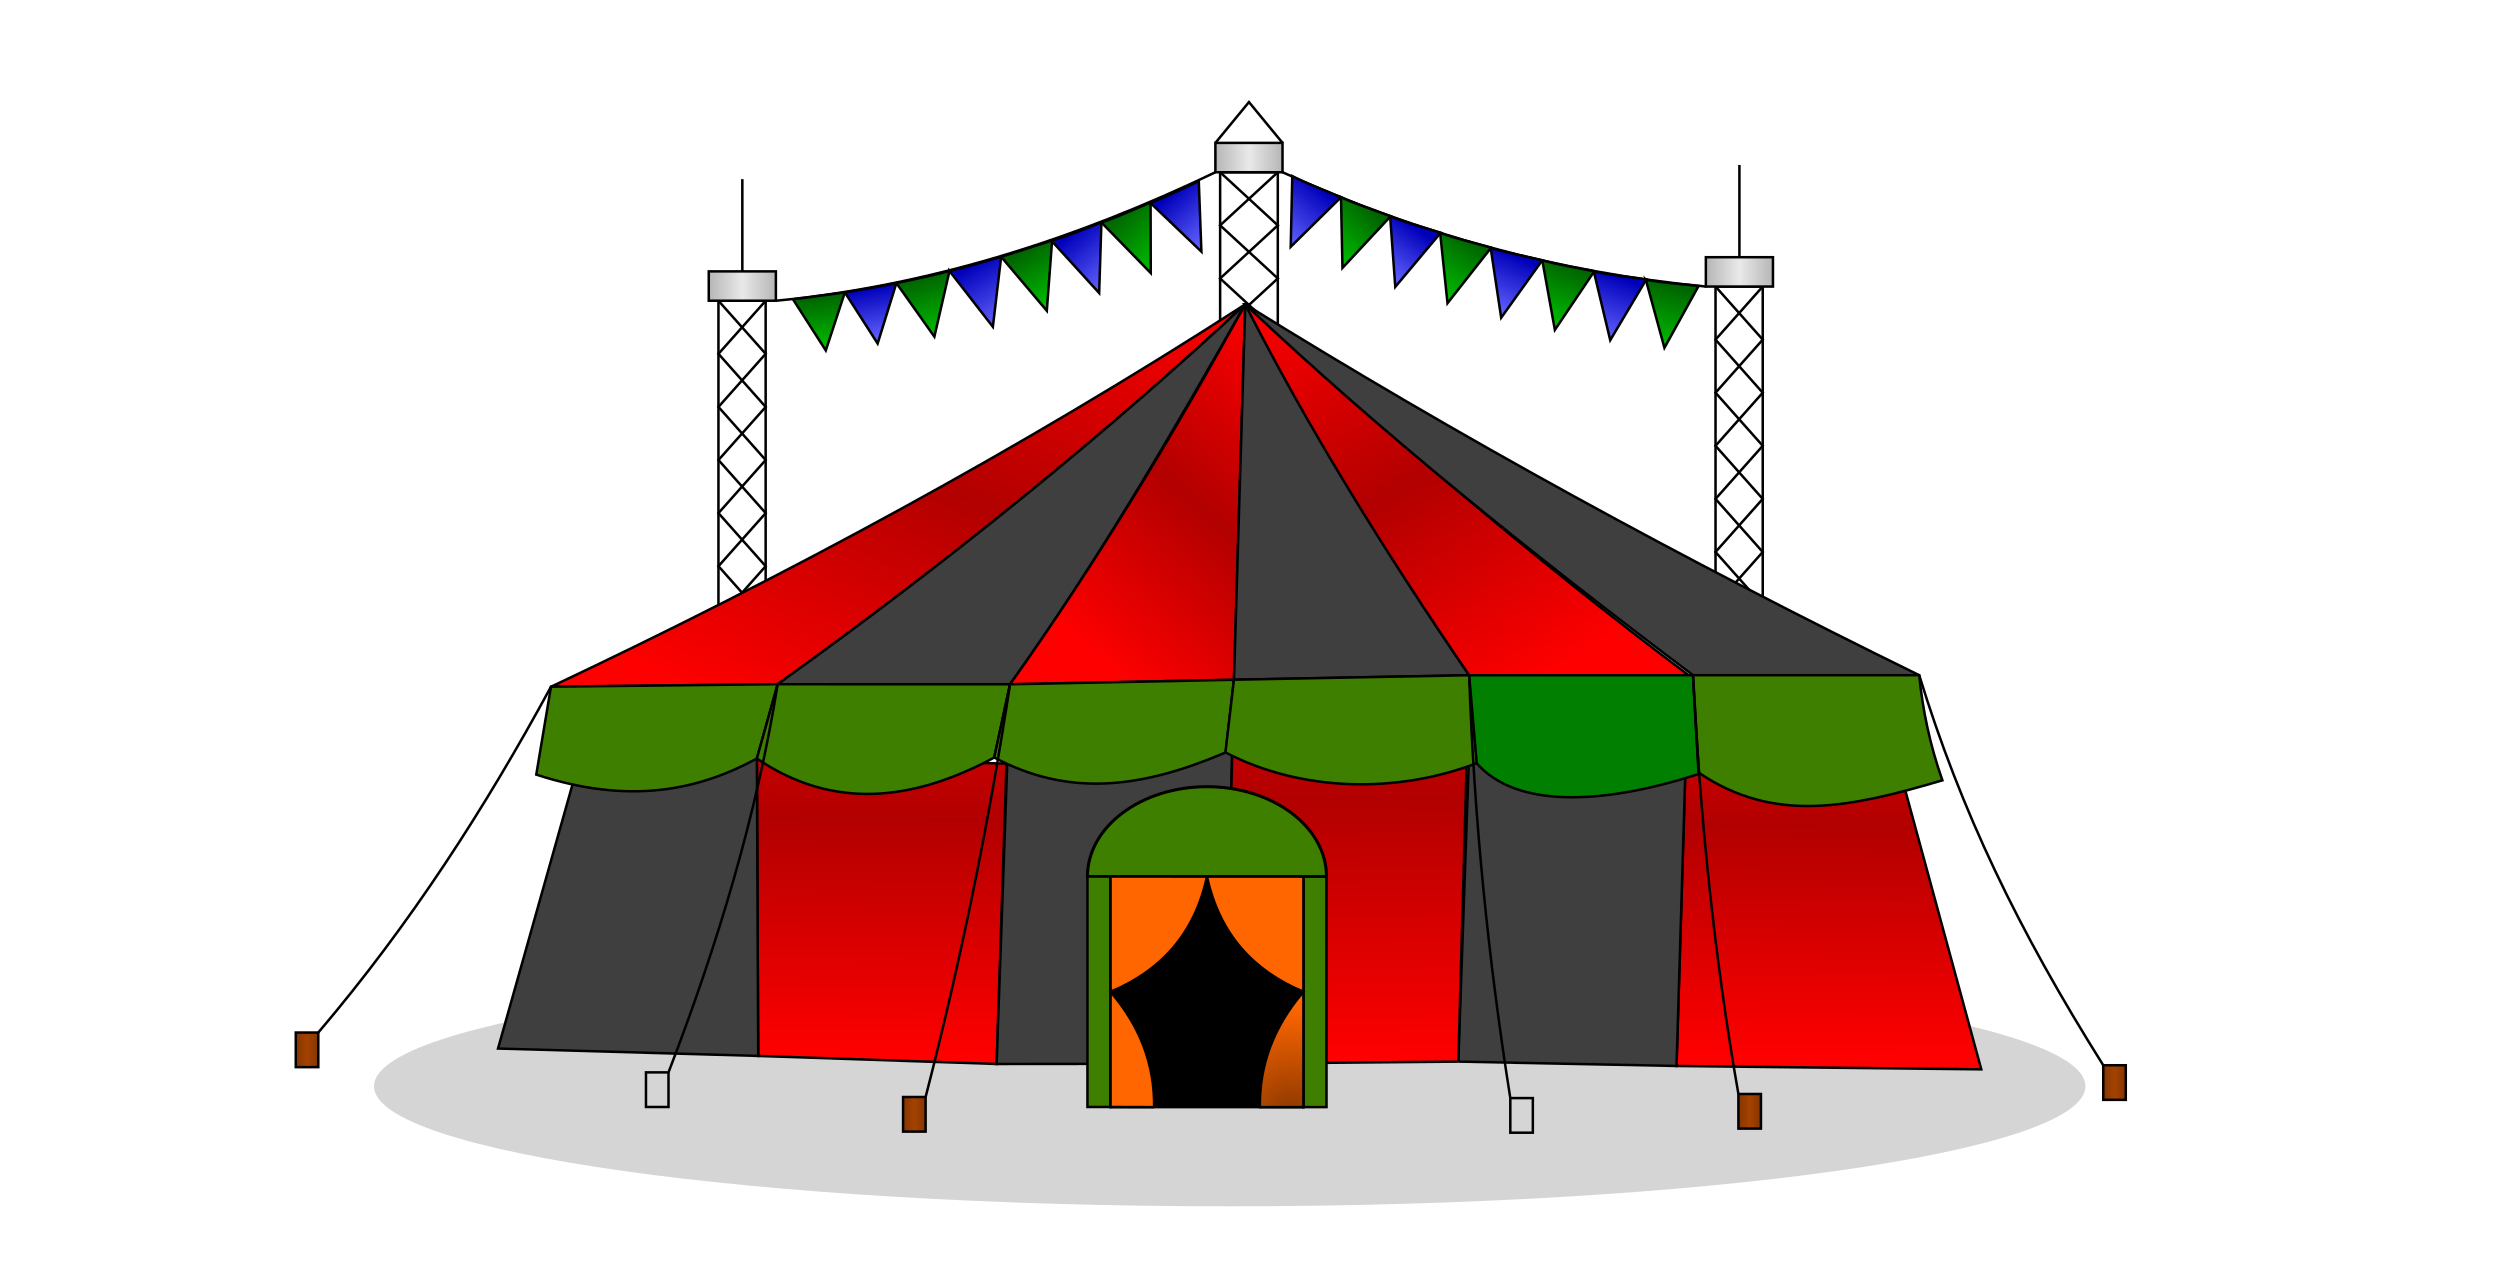
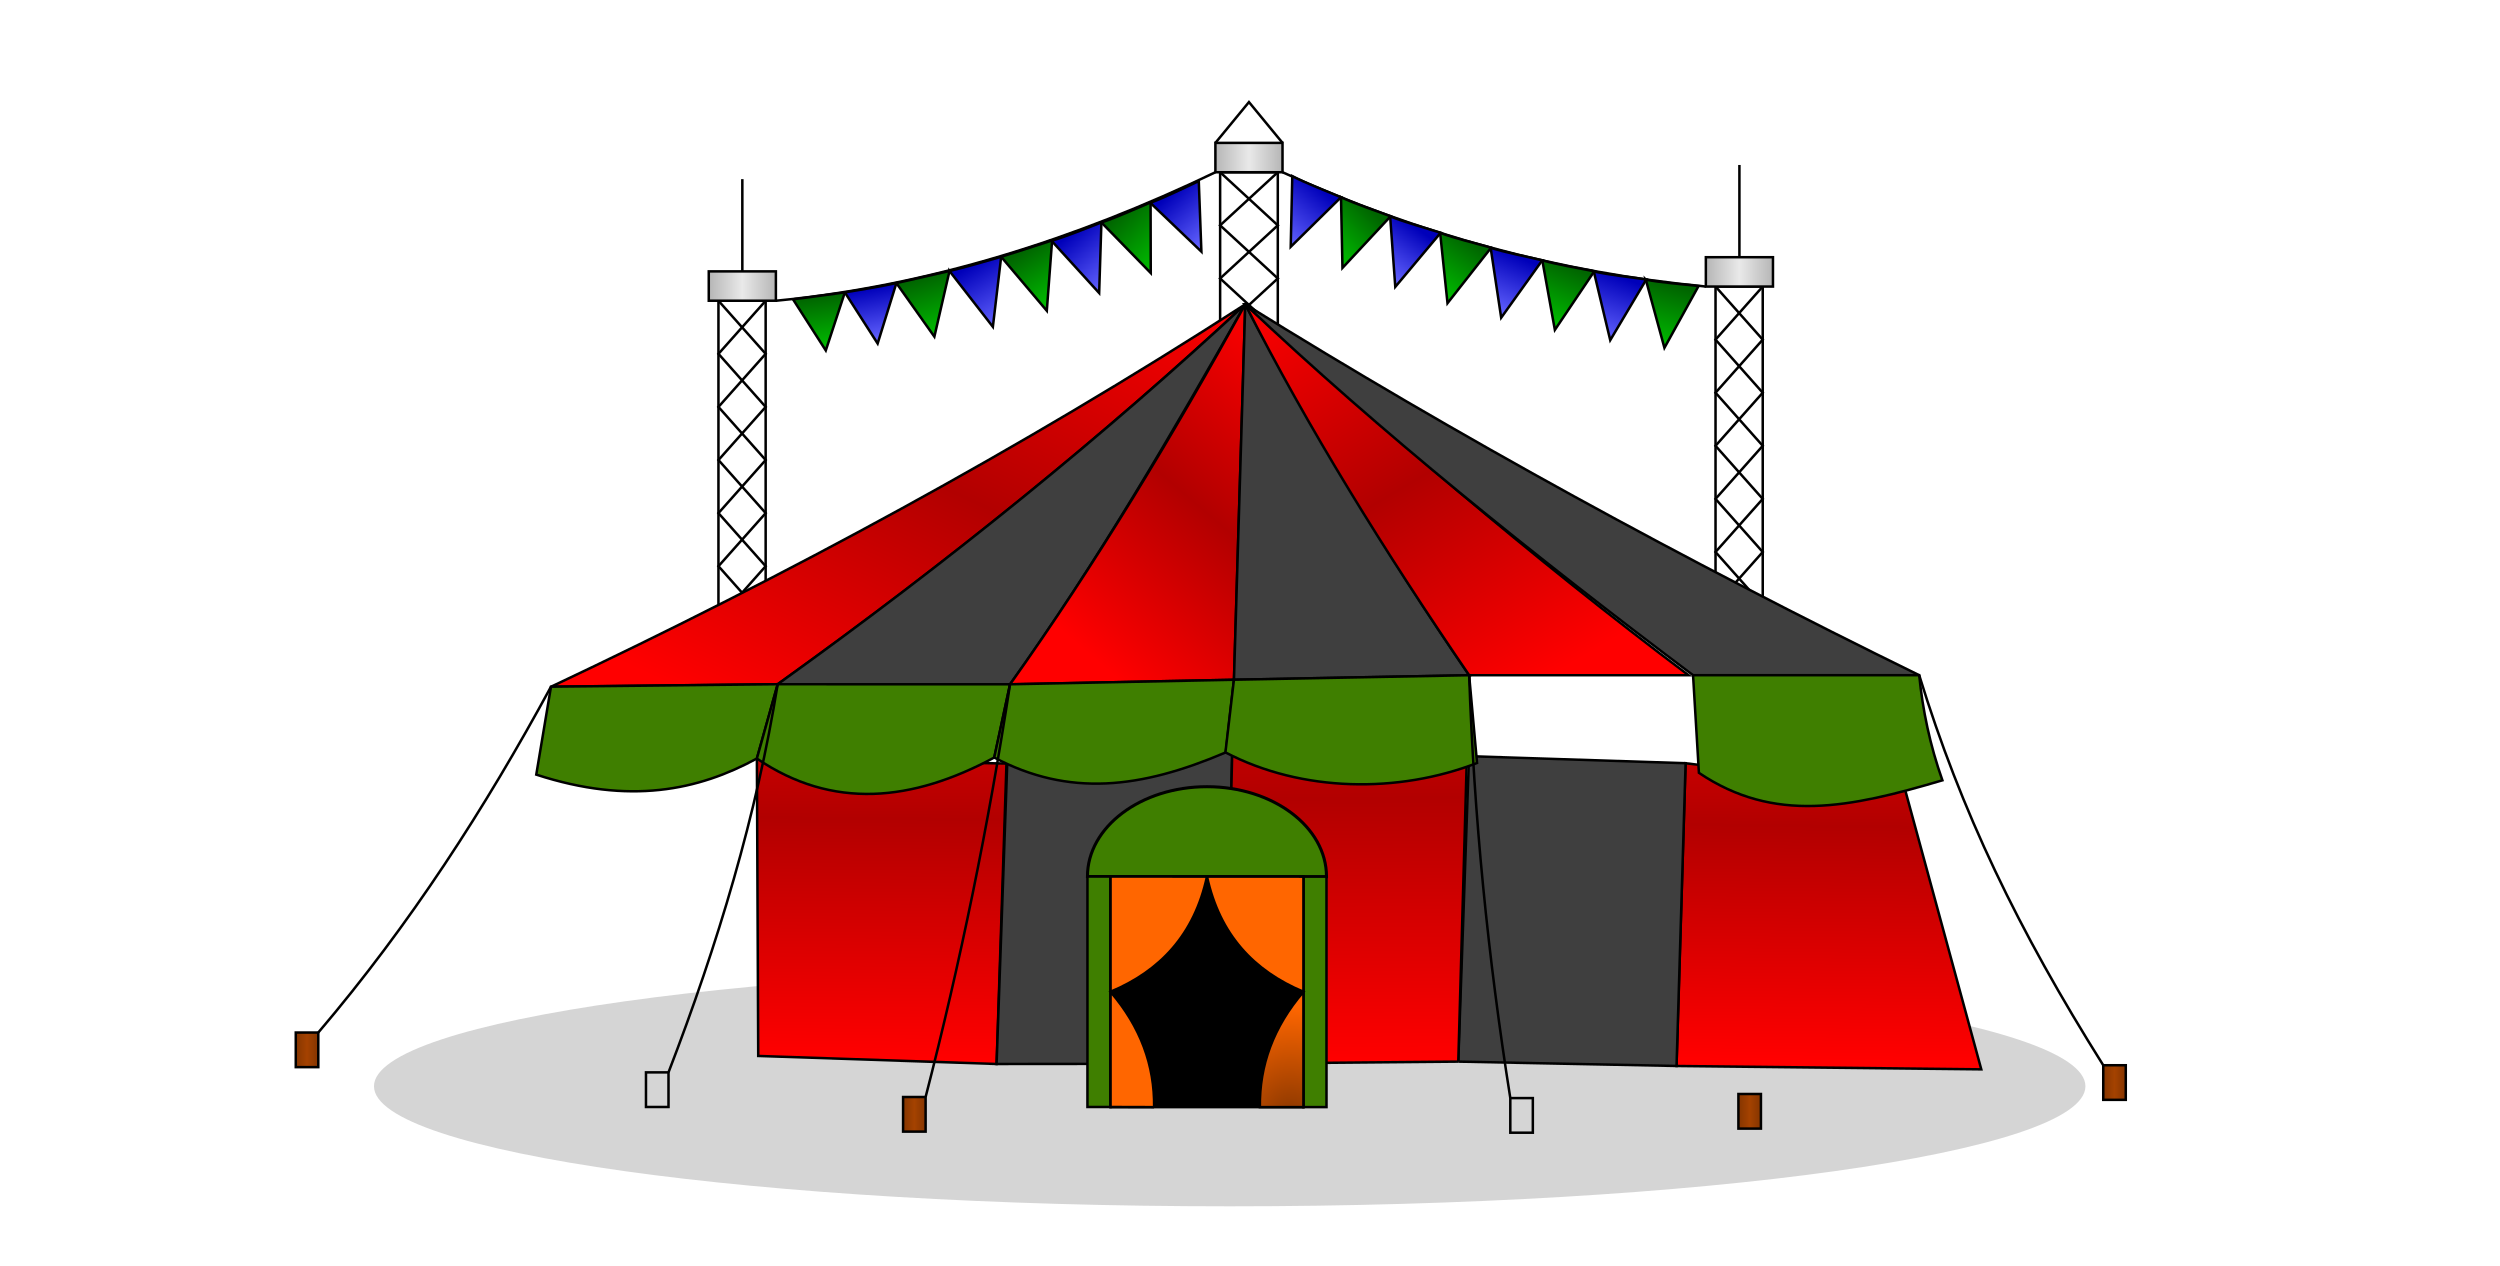
<svg xmlns="http://www.w3.org/2000/svg" xmlns:xlink="http://www.w3.org/1999/xlink" viewBox="0 0 993.45 502.9">
  <defs>
    <filter id="bd" color-interpolation-filters="sRGB">
      <feGaussianBlur stdDeviation="5" />
    </filter>
    <linearGradient id="ap" x1=".862" x2=".457" y1="1.019" y2=".108" xlink:href="#y" />
    <linearGradient id="aq" x1=".845" x2=".478" y1=".987" y2=".13" xlink:href="#z" />
    <linearGradient id="ar" x1=".963" x2=".438" y1=".995" y2=".121" xlink:href="#y" />
    <linearGradient id="ao" x1=".716" x2=".499" y1="1" y2=".102" xlink:href="#z" />
    <linearGradient id="as" x1="1.001" x2=".414" y1="1.004" y2=".102" xlink:href="#z" />
    <linearGradient id="ak" x1="-.027" x2="1.027" y1=".5" y2=".5">
      <stop stop-color="#b3b3b3" offset="0" />
      <stop stop-color="#e9e9e9" offset=".5" />
      <stop stop-color="#b3b3b3" offset="1" />
    </linearGradient>
    <linearGradient id="an" x1=".596" x2=".486" y1=".981" y2=".074" xlink:href="#z" />
    <linearGradient id="am" x1=".599" x2=".456" y1=".962" y2=".091" xlink:href="#y" />
    <linearGradient id="at" x1=".966" x2=".435" y1=".964" y2=".152" xlink:href="#y" />
    <linearGradient id="az" x1=".236" x2=".499" y1=".95" y2=".078" xlink:href="#z" />
    <linearGradient id="bb" x1=".327" x2=".507" y1="1.011" y2=".091" xlink:href="#z" />
    <linearGradient id="ba" x1=".301" x2=".563" y1="1.012" y2=".099" xlink:href="#y" />
    <linearGradient id="ay" x1=".196" x2=".468" y1=".958" y2=".111" xlink:href="#y" />
    <linearGradient id="ax" x1=".161" x2=".585" y1=".978" y2=".115" xlink:href="#z" />
    <linearGradient id="au" x1=".007" x2=".524" y1="1.014" y2=".134" xlink:href="#y" />
    <linearGradient id="aw" x1=".116" x2=".513" y1=".954" y2=".164" xlink:href="#y" />
    <linearGradient id="av" x1=".018" x2=".575" y1=".964" y2=".164" xlink:href="#z" />
    <linearGradient id="bf" x1=".476" y1=".994" xlink:href="#ah" />
    <linearGradient id="be" x1=".167" y1=".989" xlink:href="#ah" />
    <linearGradient id="bg" x1=".701" x2="0" y1=".995" xlink:href="#ah" />
    <linearGradient id="ah">
      <stop stop-color="#f00" offset="0" />
      <stop stop-color="#b20000" offset=".5" />
      <stop stop-color="#f00" offset="1" />
    </linearGradient>
    <linearGradient id="al">
      <stop stop-color="#803300" offset="0" />
      <stop stop-color="#a44200" offset=".5" />
      <stop stop-color="#803300" offset="1" />
    </linearGradient>
    <linearGradient id="y">
      <stop stop-color="#6363ff" offset="0" />
      <stop stop-color="#0000ba" offset="1" />
    </linearGradient>
    <linearGradient id="bh" x1=".391" x2=".374" y1="-.56" y2=".969" xlink:href="#ah" />
    <linearGradient id="aj" x1="-.08" x2="1.08" y1=".5" y2=".5" xlink:href="#al" />
    <linearGradient id="ai" x1="-.08" x2="1.08" y1=".5" y2=".5" xlink:href="#al" />
    <linearGradient id="z">
      <stop stop-color="#00be00" offset="0" />
      <stop stop-color="#006500" offset="1" />
    </linearGradient>
    <linearGradient id="bi" x1=".451" x2=".444" y1=".998" y2="-.363" xlink:href="#ah" />
    <linearGradient id="bj" x1=".462" x2=".472" y1=".983" y2="-.591" xlink:href="#ah" />
    <radialGradient id="bc" cx="471.17" cy="469.1" r="27.39" gradientTransform="matrix(1 0 0 1.192 0 -90.086)" gradientUnits="userSpaceOnUse">
      <stop stop-color="#823400" offset="0" />
      <stop stop-color="#f60" offset="1" />
    </radialGradient>
  </defs>
  <g transform="matrix(1.425 0 0 1.425 -158.22 -222.05)">
    <path d="m692.58 458.74c0 18.492-106.84 33.483-238.63 33.483s-238.63-14.991-238.63-33.483 106.84-33.483 238.63-33.483 238.63 14.991 238.63 33.483z" fill-opacity=".166" filter="url(#bd)" />
    <g stroke="#000">
      <g stroke-width=".702">
        <g fill="none">
          <path d="m602.59 324.56l-13.163-14.805 13.163-14.805-13.163-14.805 13.163-14.805-13.163-14.805 13.163-14.805" />
          <path d="m589.43 324.56l13.163-14.805-13.163-14.805 13.163-14.805-13.163-14.805 13.163-14.805-13.163-14.805" />
          <path d="m589.43 235.73h13.163v88.828h-13.163v-88.828z" />
          <path d="m311.38 239.69h13.163v88.828h-13.163v-88.828z" />
          <path d="m324.55 328.52l-13.163-14.805 13.163-14.805-13.163-14.805 13.163-14.805-13.163-14.805 13.163-14.805" />
          <path d="m311.38 328.52l13.163-14.805-13.163-14.805 13.163-14.805-13.163-14.805 13.163-14.805-13.163-14.805" />
          <path d="m451.28 248.28l16.081-14.808-16.081-14.808 16.081-14.808" />
          <path d="m467.36 248.28l-16.081-14.808 16.081-14.808-16.081-14.808" />
          <path d="m451.28 203.86h16.081v44.424h-16.081v-44.424z" />
        </g>
        <path d="m322.47 450.29l66.476 2.244 2.751-83.784-69.6-1.391 0.374 82.931z" fill="url(#bj)" />
-         <path d="m270.68 374.59l-20.768 73.637 72.553 2.057-0.374-82.931-51.411 7.237z" fill="#3f3f3f" />
        <path d="m578.55 453.09l84.988 0.935-21.21-77.852-61.254-7.51-2.524 84.427z" fill="url(#bh)" />
        <g fill="#3f3f3f">
          <path d="m517.69 451.87l60.866 1.216 2.524-84.427-60.398-1.963-2.992 85.175z" />
          <path d="m452.59 452.47l-63.644 0.062 3.75-105.88 62.438-1.261-2.544 107.08z" />
        </g>
        <path d="m517.69 451.87l-65.101 0.592 2.544-107.08 65.592-1.261-3.035 107.75z" fill="url(#bi)" />
        <path d="m458.29 240.69c-63.231 40.763-127.93 75.639-193.6 106.64l63.217-0.695c46.454-33.219 90.044-68.444 130.39-105.94z" fill="url(#be)" />
        <path d="m458.29 240.69c-38.588 35.923-82.024 71.24-130.39 105.94l64.796 0.015c24.982-34.929 45.402-70.428 65.592-105.96z" fill="#3f3f3f" />
        <path d="m458.29 240.69c-20.254 36.66-41.682 72.342-65.592 105.96l62.438-1.261 3.153-104.69z" fill="url(#bf)" />
        <path d="m458.29 240.69l-3.153 104.69 65.592-1.261c-22.924-33.573-43.792-68.027-62.438-103.43z" fill="#3f3f3f" />
        <path d="m458.29 240.69c17.457 34.478 38.884 68.955 62.438 103.43h61.177c-43.995-33.083-84.486-67.917-123.62-103.43z" fill="url(#bg)" />
        <path d="m458.29 240.69c37.515 35.505 80.054 69.755 124.88 103.43h63.069c-65.614-32.105-128.44-66.44-187.94-103.43z" fill="#3f3f3f" />
        <g fill="#3f7f00">
          <path d="m264.68 347.32l-4.106 24.517c26.061 8.473 45.138 4.411 61.52-4.488l5.803-20.724-63.217 0.695z" />
          <path d="m327.9 346.63l-5.803 20.724c21.12 14.357 43.333 12 66.195-0.28l4.404-20.428-64.796-0.015z" />
          <path d="m392.69 346.65l-4.404 20.428c20.833 11.008 40.738 8.712 64.557-1.431l2.285-20.259-62.438 1.261z" />
          <path d="m455.13 345.38l-2.372 20.259c21.388 11.192 48.282 11.43 70.169 2.959l-2.205-24.479-65.592 1.261z" />
        </g>
-         <path d="m520.72 344.12l2.119 24.566c10.753 12.209 33.943 11.946 61.869 3.001l-1.549-27.567h-62.438z" fill="#007f00" />
        <path d="m583.16 344.12l1.635 27.221c21.017 14.155 41.92 9.767 67.9 2.087-3.45-9.77-5.508-19.539-6.466-29.309h-63.069z" fill="#3f7f00" />
        <g fill="none">
          <path d="m586.73 235.73c-40.883-3.88-80.218-14.572-118.05-31.873" />
          <path d="m449.96 203.86c-39.149 18.762-79.755 31.697-122.56 35.832" />
        </g>
        <path d="m332.17 239.29l9.141 14.265 5.316-16.188c-4.876 0.608-10.433 1.468-14.456 1.923z" fill="url(#an)" />
        <path d="m449.96 195.67l9.358-11.384 9.358 11.384" fill="none" />
        <path d="m308.68 231.5h18.717v8.186h-18.717v-8.186z" fill="url(#ak)" />
        <g fill="none">
          <path d="m532.2 462.04c-6.24-39.304-10.124-78.608-11.476-117.91" />
-           <path d="m595.81 460.9c-6.839-38.926-10.695-77.853-12.652-116.78" />
          <path d="m369.15 461.74c9.661-37.457 17.551-75.8 23.546-115.09" />
          <path d="m297.45 454.87c13.775-35.8 24.604-71.826 30.447-108.24" />
          <path d="m199.79 443.76c25.633-30.141 46.572-62.63 64.886-96.43" />
        </g>
        <path d="m193.51 443.76h6.281v9.651h-6.281v-9.651z" fill="url(#ai)" />
        <path d="m291.17 454.87h6.281v9.651h-6.281v-9.651z" fill="url(#ai)" />
        <path d="m362.87 461.74h6.281v9.651h-6.281v-9.651z" fill="url(#aj)" />
        <path d="m532.2 462.04h6.281v9.651h-6.281v-9.651z" fill="url(#aj)" />
        <path d="m595.81 460.9h6.281v9.651h-6.281v-9.651z" fill="url(#aj)" />
        <path d="m697.55 452.88h6.281v9.651h-6.281v-9.651z" fill="url(#ai)" />
        <path d="m318.04 231.5v-25.722" fill="none" />
        <path d="m586.73 227.55h18.717v8.186h-18.717v-8.186z" fill="url(#ak)" />
        <path d="m596.09 227.55v-25.722" fill="none" />
        <path d="m449.96 195.67h18.717v8.186h-18.717v-8.186z" fill="url(#ak)" />
        <path d="m375.81 231.4l12.096 15.564 2.309-19.528c-4.603 1.339-10.428 3.029-14.405 3.965z" fill="url(#ap)" />
-         <path d="m361 234.77l10.592 14.941 4.221-18.318c-4.782 1.269-10.704 2.522-14.813 3.377z" fill="url(#ao)" />
+         <path d="m361 234.77l10.592 14.941 4.221-18.318z" fill="url(#ao)" />
        <path d="m346.63 237.36l9.141 14.265 5.228-16.856c-4.801 1.007-9.995 1.893-14.369 2.591z" fill="url(#am)" />
        <path d="m390.22 227.44l12.728 15.051 1.479-19.62c-4.635 1.467-10.015 3.281-14.208 4.568z" fill="url(#aq)" />
        <path d="m404.27 222.97l13.276 14.571 0.625-19.683c-4.488 1.703-9.657 3.87-13.901 5.112z" fill="url(#ar)" />
        <path d="m418.17 217.86l13.766 14.109-0.048-19.693c-4.427 1.855-9.52 4.198-13.718 5.584h3.1e-5z" fill="url(#as)" />
        <path d="m431.81 212.38l14.247 13.622-0.731-19.679c-4.36 2.008-9.368 4.526-13.516 6.057z" fill="url(#at)" />
        <path d="m471.4 204.94l-0.435 19.707 14.027-13.822c-4.424-1.862-9.662-3.858-13.592-5.885z" fill="url(#au)" />
        <path d="m484.99 210.83l0.403 19.708 13.427-14.406c-4.499-1.672-9.818-3.443-13.83-5.302z" fill="url(#av)" />
        <path d="m498.69 216.16l1.434 19.66 12.654-15.089c-4.581-1.434-9.985-2.925-14.088-4.57z" fill="url(#aw)" />
        <path d="m512.63 220.77l2.057 19.604 12.169-15.483c-4.624-1.288-10.072-2.606-14.226-4.121z" fill="url(#ax)" />
        <path d="m526.72 224.93l2.935 19.492 11.462-16.014c-4.677-1.079-10.179-2.152-14.397-3.478z" fill="url(#ay)" />
        <path d="m541.12 228.42l3.505 19.398 10.988-16.343c-4.707-0.942-10.238-1.853-14.492-3.055z" fill="url(#az)" />
        <path d="m555.48 231.52l4.584 19.171 10.057-16.932c-4.752-0.677-10.325-1.277-14.641-2.24z" fill="url(#ba)" />
        <path d="m569.99 233.81l5.187 19.017 9.517-17.241c-4.771-0.527-10.36-0.951-14.704-1.776z" fill="url(#bb)" />
        <path d="m697.55 452.88c-23.719-37.746-39.648-70.727-51.317-108.76" fill="none" />
      </g>
      <path d="m414.28 400.26c0-13.838 14.922-25.056 33.33-25.056s33.33 11.218 33.33 25.056c0 0.012-3.1e-5 0.023-3.1e-5 0.035l-33.33-0.035h-33.33z" fill="#3f7f00" stroke-width=".857" />
      <g stroke-width=".702">
        <g fill="#3f7f00">
          <path d="m414.28 400.26h6.44v64.264h-6.44v-64.264z" />
          <path d="m474.5 400.29h6.44v64.264h-6.44v-64.264z" />
        </g>
        <path d="m420.72 400.26h53.779v64.299h-53.779v-64.299z" />
        <path d="m432.87 464.56c0.156-11.623-3.747-22.376-12.144-32.167 13.87-5.804 23.4-15.948 26.89-32.132 3.489 16.184 13.019 26.328 26.89 32.132-8.397 9.79-12.3 20.544-12.144 32.167h12.144v-64.271l-53.779-0.028v64.264l12.144 0.035z" fill="url(#bc)" />
      </g>
    </g>
  </g>
</svg>